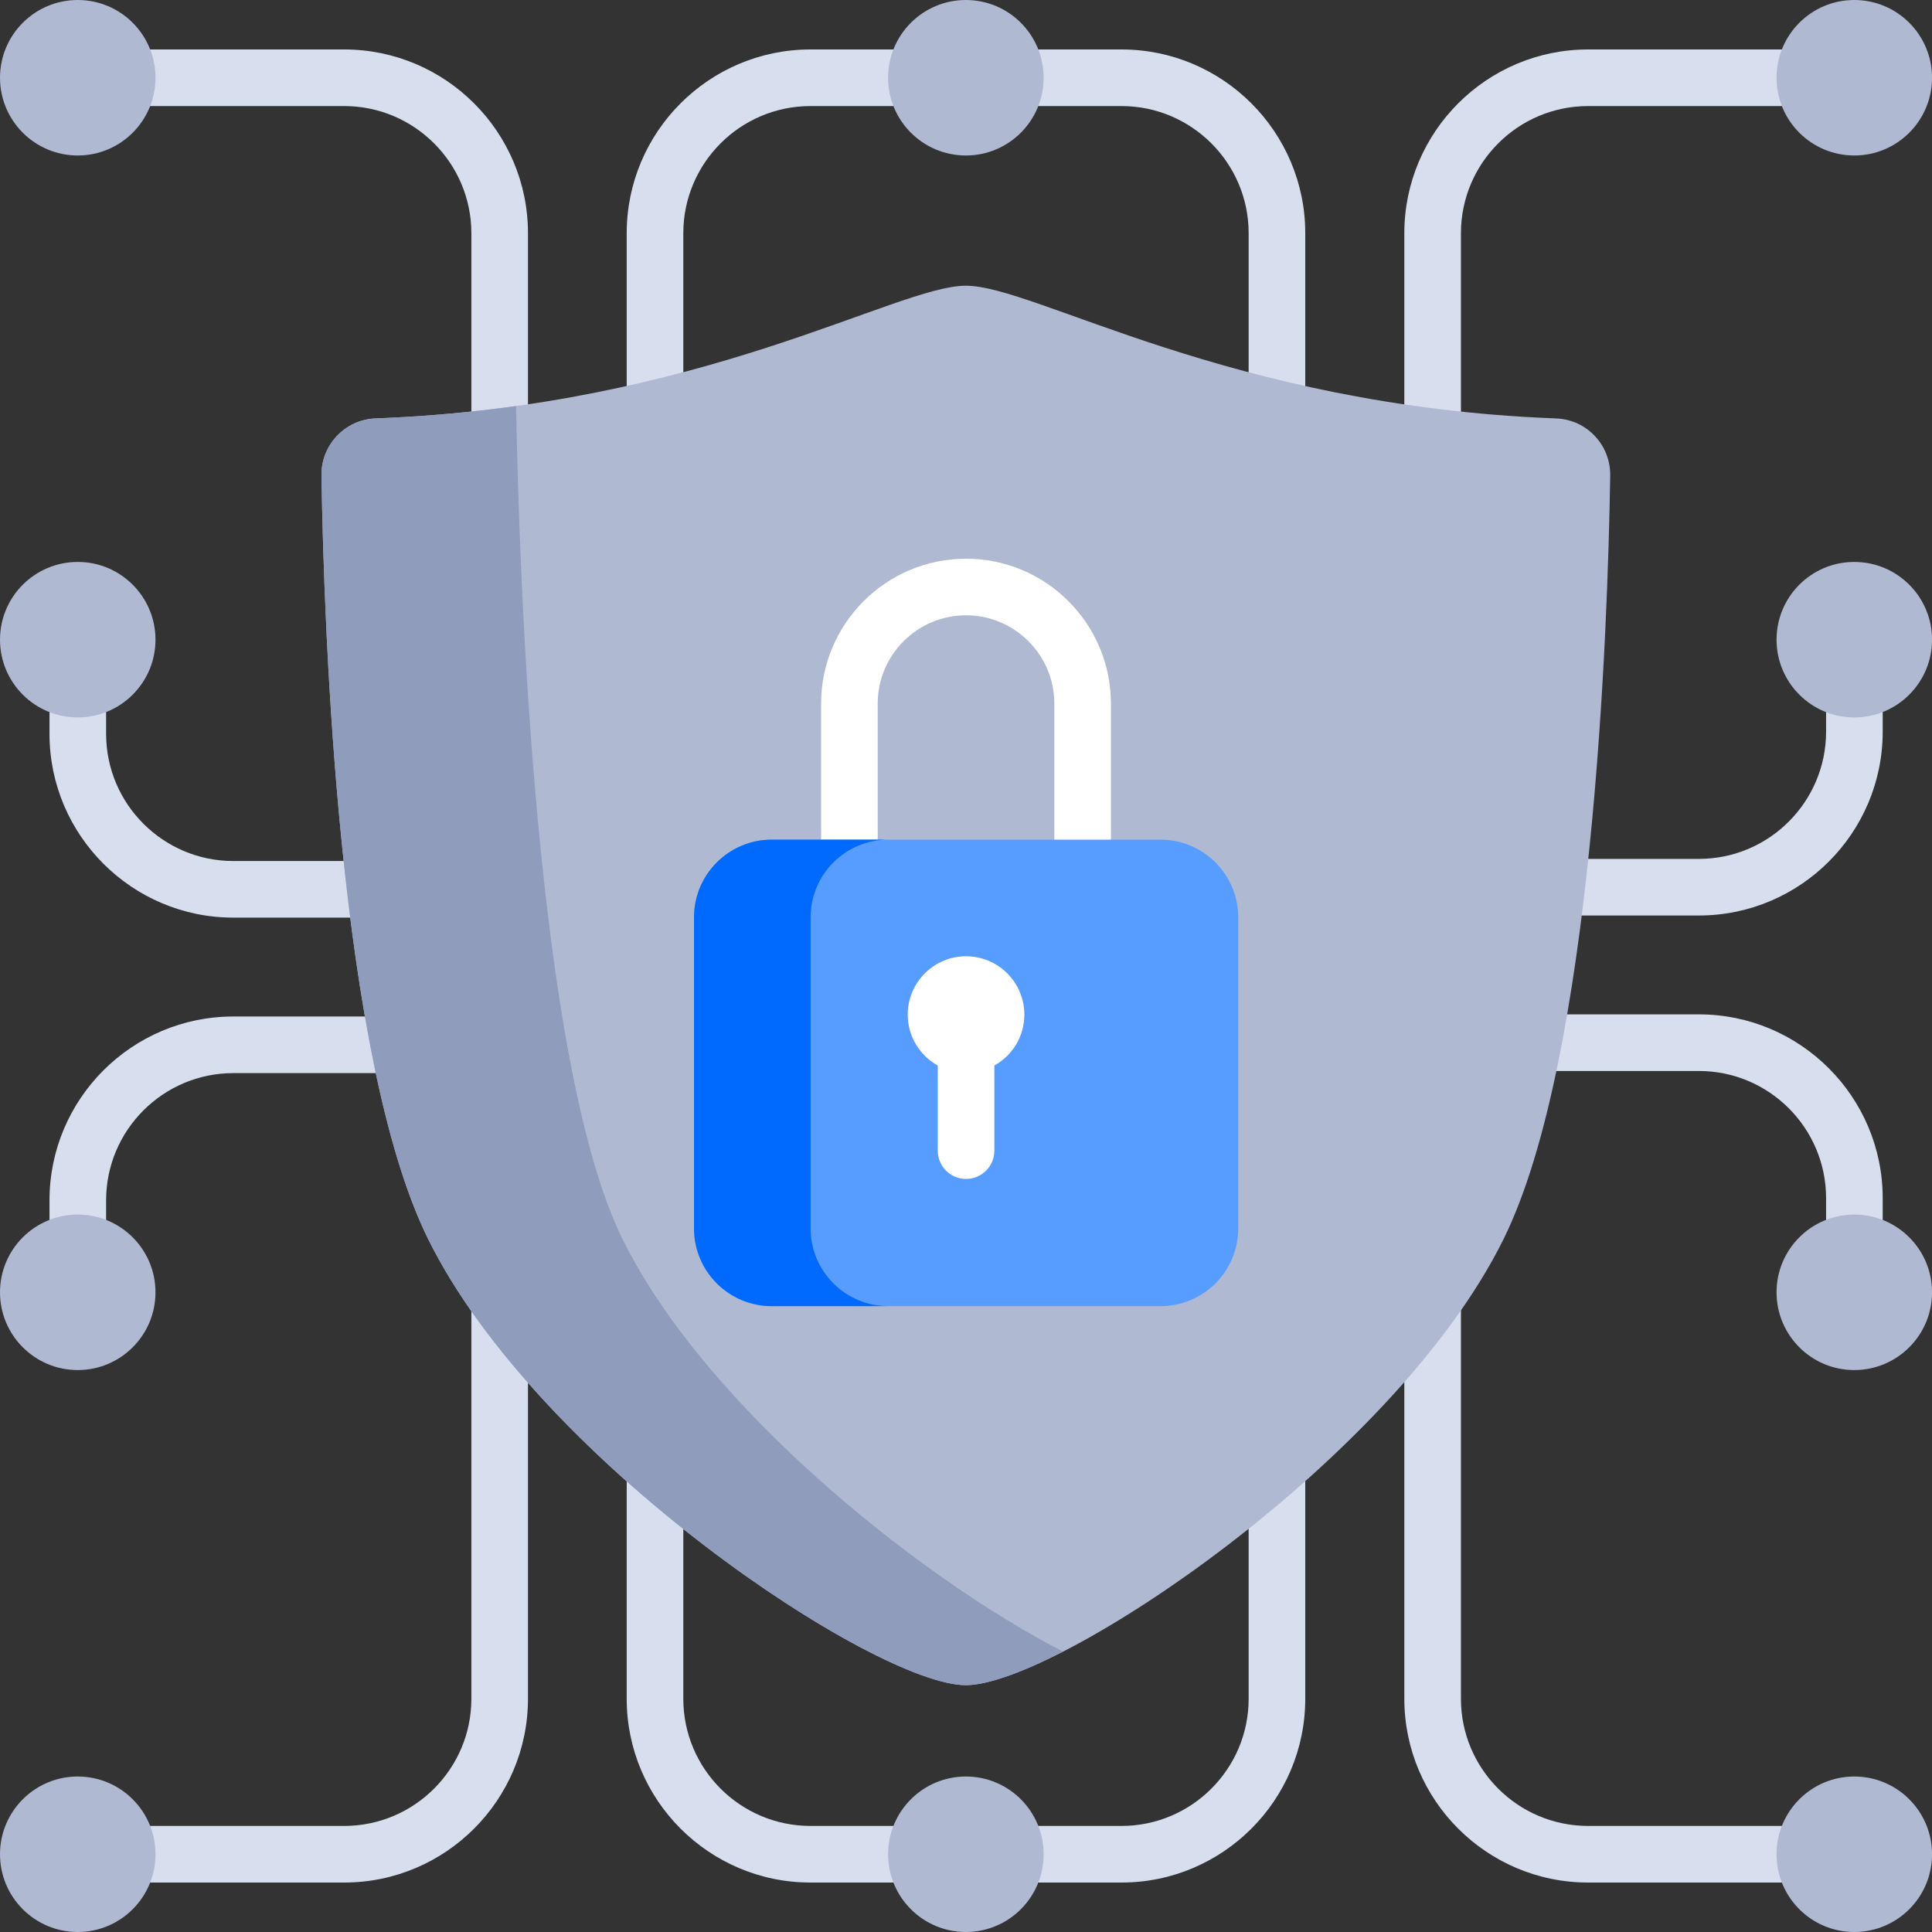
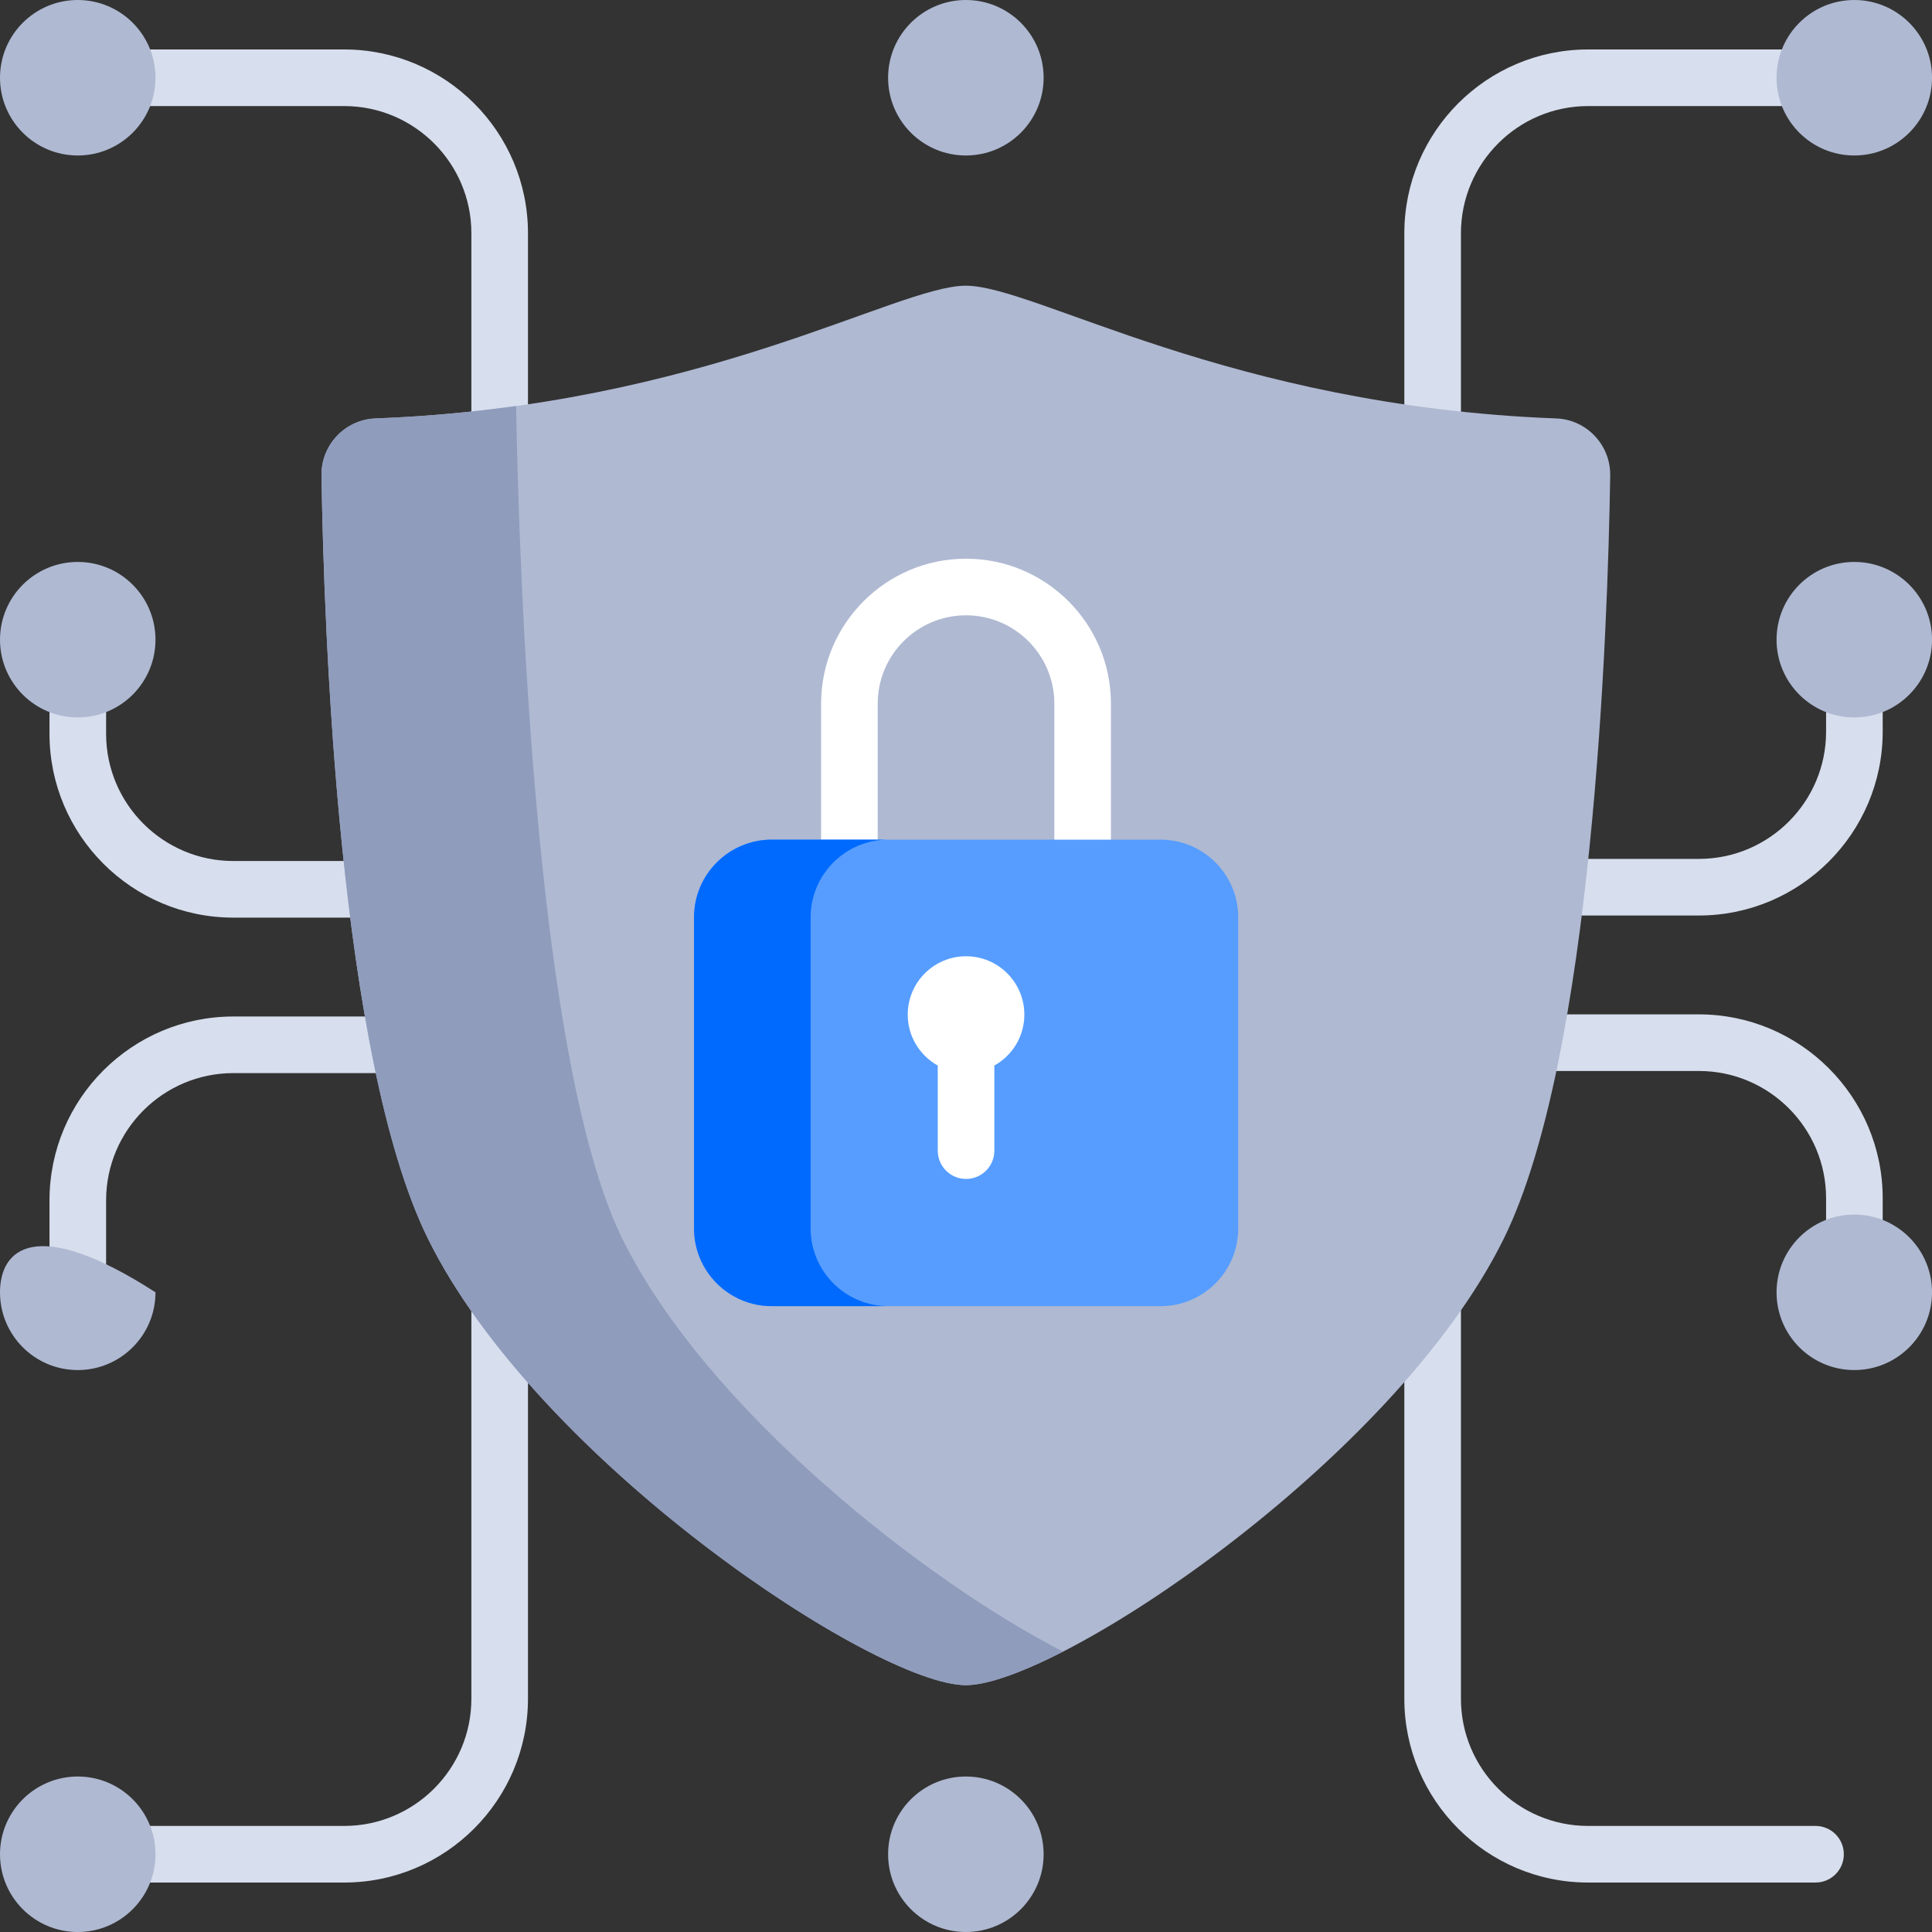
<svg xmlns="http://www.w3.org/2000/svg" width="50" height="50" viewBox="0 0 50 50" fill="none">
  <rect x="0" y="0" width="50" height="50" fill="#333333" stroke="none" />
  <g clip-path="url(#clip0_3849_41811)">
    <path d="M12.929 23.748H6.038C3.415 23.748 1.281 21.614 1.281 18.991V16.555C1.281 16.151 1.609 15.823 2.014 15.823C2.418 15.823 2.746 16.151 2.746 16.555V18.991C2.746 20.807 4.223 22.283 6.038 22.283H12.929C13.334 22.283 13.662 22.611 13.662 23.016C13.662 23.42 13.334 23.748 12.929 23.748Z" fill="#D7DEED" />
    <path d="M2.014 34.233C1.609 34.233 1.281 33.905 1.281 33.5V31.064C1.281 28.441 3.415 26.307 6.038 26.307H12.929C13.334 26.307 13.662 26.635 13.662 27.04C13.662 27.444 13.334 27.772 12.929 27.772H6.038C4.223 27.772 2.746 29.249 2.746 31.064V33.5C2.746 33.905 2.418 34.233 2.014 34.233Z" fill="#D7DEED" />
    <path d="M47.992 34.177C47.587 34.177 47.259 33.849 47.259 33.445V31.009C47.259 29.194 45.783 27.717 43.968 27.717H37.076C36.672 27.717 36.344 27.389 36.344 26.985C36.344 26.58 36.672 26.252 37.076 26.252H43.968C46.59 26.252 48.724 28.386 48.724 31.009V33.445C48.724 33.849 48.396 34.177 47.992 34.177Z" fill="#D7DEED" />
    <path d="M43.968 23.693H37.076C36.672 23.693 36.344 23.365 36.344 22.96C36.344 22.556 36.672 22.228 37.076 22.228H43.968C45.782 22.228 47.259 20.751 47.259 18.936V16.5C47.259 16.095 47.587 15.768 47.992 15.768C48.396 15.768 48.724 16.095 48.724 16.5V18.936C48.724 21.559 46.59 23.693 43.968 23.693Z" fill="#D7DEED" />
    <path d="M46.986 48.72H41.1C38.478 48.72 36.344 46.587 36.344 43.964V6.036C36.344 3.413 38.477 1.28 41.1 1.28H46.986C47.39 1.28 47.718 1.607 47.718 2.012C47.718 2.417 47.39 2.745 46.986 2.745H41.1C39.285 2.745 37.809 4.221 37.809 6.036V43.964C37.809 45.779 39.285 47.255 41.1 47.255H46.986C47.39 47.255 47.718 47.583 47.718 47.988C47.718 48.393 47.39 48.72 46.986 48.72Z" fill="#D7DEED" />
    <path d="M8.907 48.72H3.021C2.617 48.72 2.289 48.392 2.289 47.988C2.289 47.583 2.617 47.255 3.021 47.255H8.907C10.722 47.255 12.199 45.779 12.199 43.964V6.036C12.199 4.221 10.722 2.745 8.907 2.745H3.021C2.617 2.745 2.289 2.417 2.289 2.012C2.289 1.607 2.617 1.28 3.021 1.28H8.907C11.53 1.28 13.664 3.413 13.664 6.036V43.964C13.663 46.587 11.53 48.72 8.907 48.72Z" fill="#D7DEED" />
-     <path d="M29.024 48.72H20.975C18.353 48.72 16.219 46.587 16.219 43.964V6.036C16.219 3.413 18.352 1.28 20.975 1.28H29.024C31.646 1.28 33.78 3.413 33.78 6.036V43.964C33.78 46.587 31.646 48.72 29.024 48.72ZM20.975 2.745C19.16 2.745 17.684 4.221 17.684 6.036V43.964C17.684 45.779 19.16 47.255 20.975 47.255H29.024C30.839 47.255 32.315 45.779 32.315 43.964V6.036C32.315 4.221 30.839 2.745 29.024 2.745H20.975Z" fill="#D7DEED" />
    <path d="M2.012 18.567C3.123 18.567 4.024 17.666 4.024 16.555C4.024 15.444 3.123 14.543 2.012 14.543C0.901 14.543 0 15.444 0 16.555C0 17.666 0.901 18.567 2.012 18.567Z" fill="#AFB9D2" />
-     <path d="M2.012 35.457C3.123 35.457 4.024 34.556 4.024 33.445C4.024 32.334 3.123 31.433 2.012 31.433C0.901 31.433 0 32.334 0 33.445C0 34.556 0.901 35.457 2.012 35.457Z" fill="#AFB9D2" />
+     <path d="M2.012 35.457C3.123 35.457 4.024 34.556 4.024 33.445C0.901 31.433 0 32.334 0 33.445C0 34.556 0.901 35.457 2.012 35.457Z" fill="#AFB9D2" />
    <path d="M47.989 35.457C49.1 35.457 50.001 34.556 50.001 33.445C50.001 32.334 49.1 31.433 47.989 31.433C46.877 31.433 45.977 32.334 45.977 33.445C45.977 34.556 46.877 35.457 47.989 35.457Z" fill="#AFB9D2" />
    <path d="M47.989 18.567C49.1 18.567 50.001 17.666 50.001 16.555C50.001 15.444 49.1 14.543 47.989 14.543C46.877 14.543 45.977 15.444 45.977 16.555C45.977 17.666 46.877 18.567 47.989 18.567Z" fill="#AFB9D2" />
    <path d="M41.672 12.307C41.684 11.517 41.064 10.859 40.275 10.829C31.803 10.509 26.793 7.394 24.996 7.394C23.199 7.394 18.189 10.509 9.718 10.829C8.928 10.859 8.308 11.517 8.32 12.307C8.383 16.286 8.766 27.379 11.078 32.061C13.92 37.818 22.664 43.612 24.996 43.612C27.328 43.612 36.073 37.818 38.915 32.062C41.226 27.379 41.61 16.286 41.672 12.307Z" fill="#AFB9D2" />
    <path d="M28.019 23.693C27.614 23.693 27.286 23.365 27.286 22.96V18.209C27.286 16.949 26.261 15.924 25 15.924C23.74 15.924 22.715 16.949 22.715 18.209V22.96C22.715 23.365 22.387 23.693 21.982 23.693C21.578 23.693 21.25 23.365 21.25 22.96V18.209C21.25 16.141 22.933 14.459 25 14.459C27.069 14.459 28.751 16.141 28.751 18.209V22.96C28.751 23.365 28.423 23.693 28.019 23.693Z" fill="white" />
    <path d="M16.108 32.062C13.855 27.498 13.434 14.83 13.356 10.508C12.223 10.666 11.011 10.78 9.718 10.829C8.928 10.859 8.308 11.517 8.32 12.307C8.383 16.286 8.766 27.379 11.078 32.062C13.92 37.818 22.664 43.612 24.996 43.612C25.539 43.612 26.429 43.297 27.511 42.743C23.944 40.917 18.289 36.479 16.108 32.062Z" fill="#8F9CBC" />
    <path d="M30.033 33.803H19.973C18.862 33.803 17.961 32.902 17.961 31.791V23.742C17.961 22.631 18.862 21.73 19.973 21.73H30.033C31.145 21.73 32.045 22.631 32.045 23.742V31.791C32.045 32.902 31.145 33.803 30.033 33.803Z" fill="#569DFF" />
    <path d="M20.979 31.791V23.742C20.979 22.631 21.88 21.73 22.991 21.73H19.973C18.862 21.73 17.961 22.631 17.961 23.742V31.791C17.961 32.902 18.862 33.803 19.973 33.803H22.991C21.88 33.803 20.979 32.902 20.979 31.791Z" fill="#006AFE" />
    <path d="M24.997 4.024C26.108 4.024 27.009 3.123 27.009 2.012C27.009 0.901 26.108 0 24.997 0C23.885 0 22.984 0.901 22.984 2.012C22.984 3.123 23.885 4.024 24.997 4.024Z" fill="#AFB9D2" />
    <path d="M24.997 50C26.108 50 27.009 49.099 27.009 47.988C27.009 46.877 26.108 45.976 24.997 45.976C23.885 45.976 22.984 46.877 22.984 47.988C22.984 49.099 23.885 50 24.997 50Z" fill="#AFB9D2" />
    <path d="M47.989 4.024C49.1 4.024 50.001 3.123 50.001 2.012C50.001 0.901 49.1 0 47.989 0C46.877 0 45.977 0.901 45.977 2.012C45.977 3.123 46.877 4.024 47.989 4.024Z" fill="#AFB9D2" />
    <path d="M2.012 4.024C3.123 4.024 4.024 3.123 4.024 2.012C4.024 0.901 3.123 0 2.012 0C0.901 0 0 0.901 0 2.012C0 3.123 0.901 4.024 2.012 4.024Z" fill="#AFB9D2" />
-     <path d="M47.989 50C49.1 50 50.001 49.099 50.001 47.988C50.001 46.877 49.1 45.976 47.989 45.976C46.877 45.976 45.977 46.877 45.977 47.988C45.977 49.099 46.877 50 47.989 50Z" fill="#AFB9D2" />
    <path d="M2.012 50C3.123 50 4.024 49.099 4.024 47.988C4.024 46.877 3.123 45.976 2.012 45.976C0.901 45.976 0 46.877 0 47.988C0 49.099 0.901 50 2.012 50Z" fill="#AFB9D2" />
    <path d="M26.51 26.258C26.51 25.424 25.835 24.748 25.001 24.748C24.168 24.748 23.492 25.424 23.492 26.258C23.492 26.825 23.806 27.319 24.269 27.576V29.779C24.269 30.183 24.597 30.511 25.001 30.511C25.406 30.511 25.734 30.183 25.734 29.779V27.576C26.197 27.319 26.51 26.825 26.51 26.258Z" fill="white" />
  </g>
  <defs>
    <clipPath id="clip0_3849_41811">
      <rect width="50" height="50" fill="white" />
    </clipPath>
  </defs>
</svg>